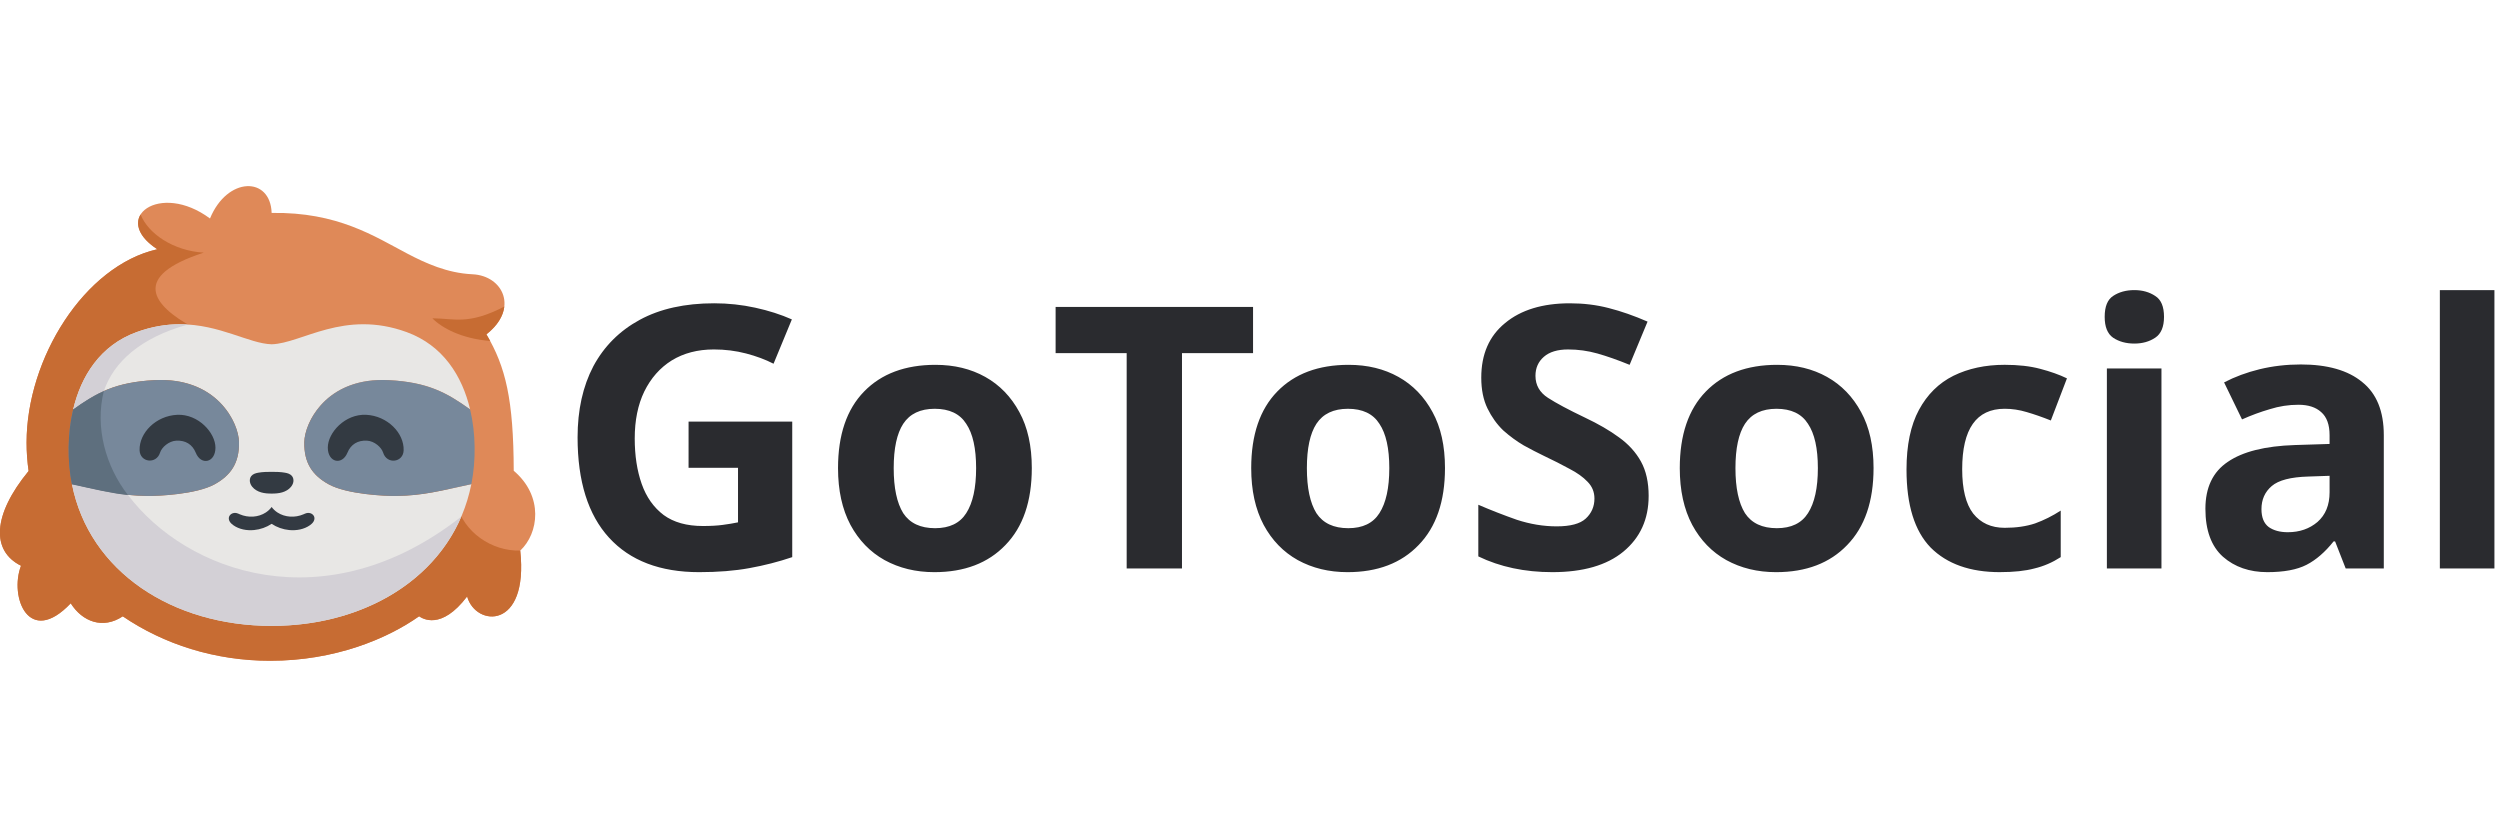
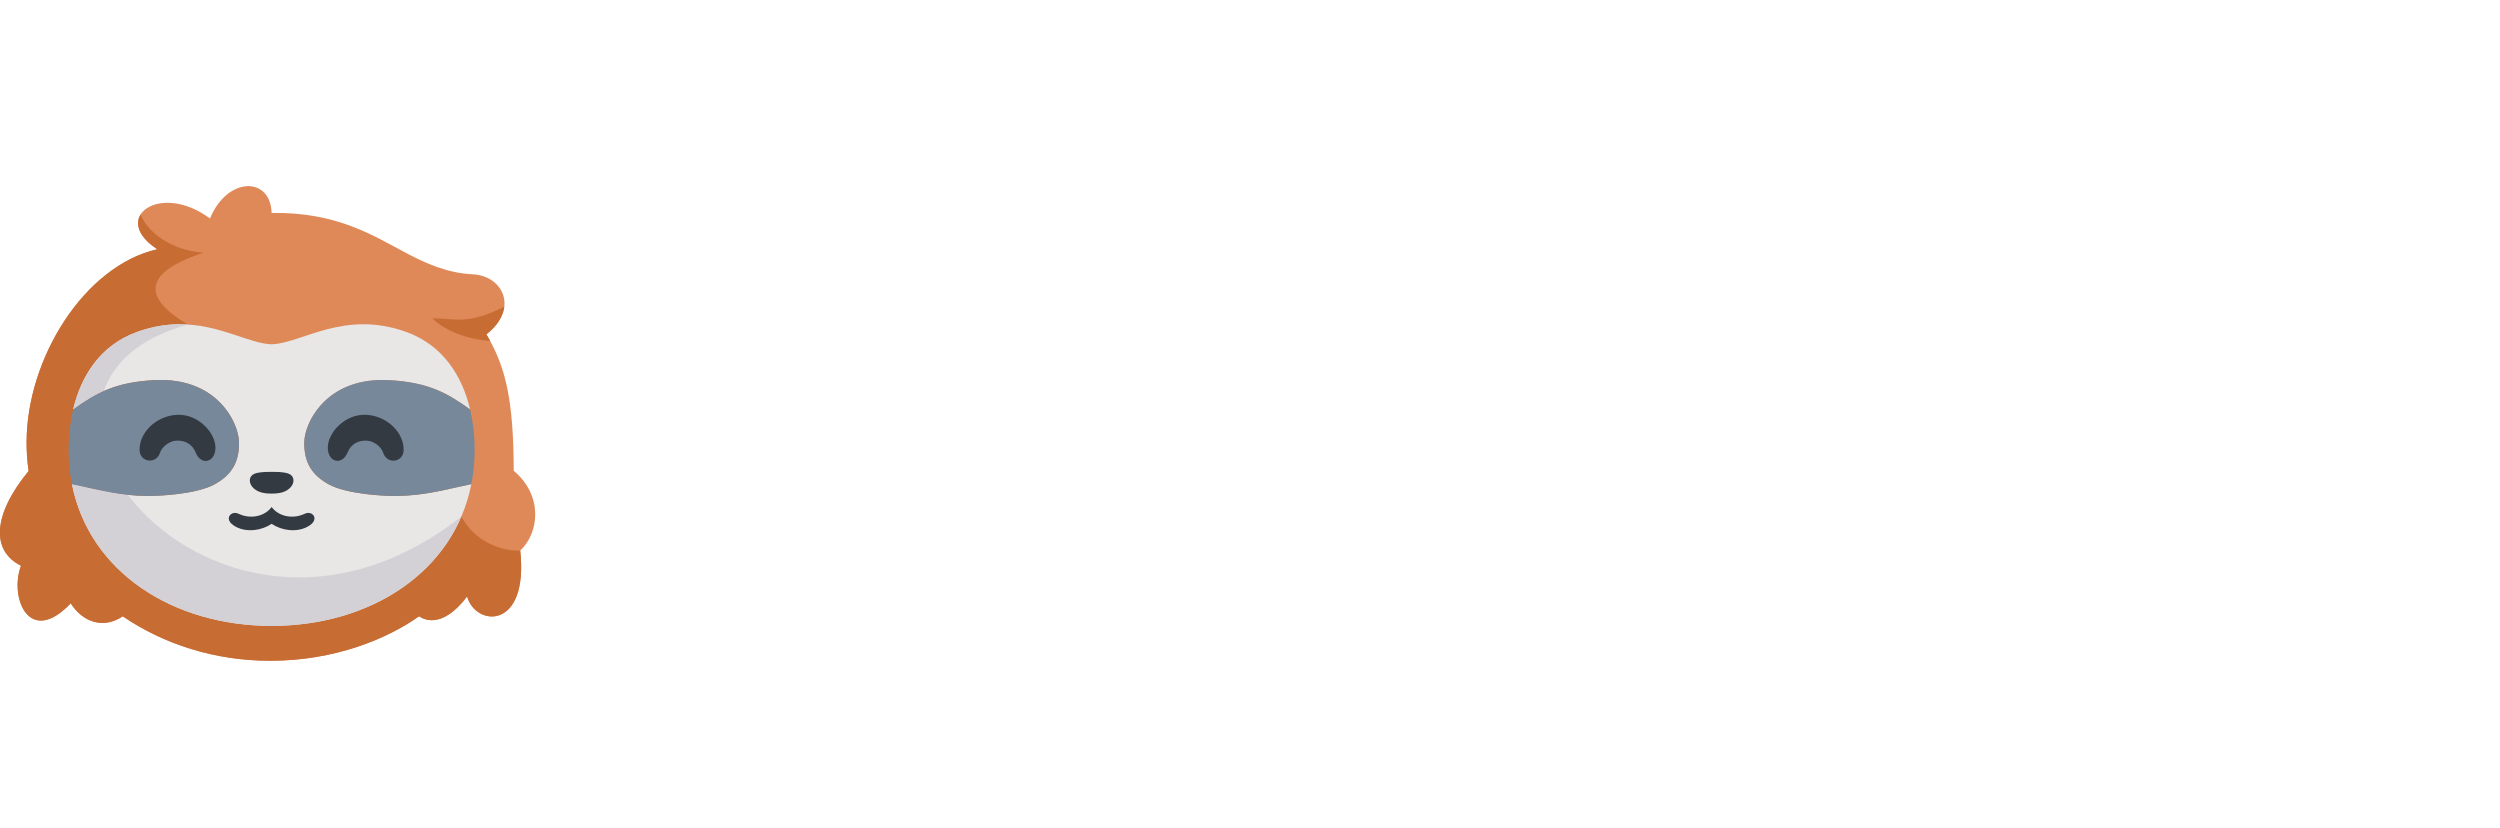
<svg xmlns="http://www.w3.org/2000/svg" fill="none" version="1.1" viewBox="0 0 314 104">
  <g transform="matrix(.844 0 0 .844 0 11.268)">
    <g transform="matrix(.092 0 0 .092 -6.397 4.403)">
      <a transform="translate(25.579 -3.739)" fill="#df8958">
        <path d="m874.94 572.27c48.869 41.406 40.347 101.46 10.525 129.12 13.971 128.87-72.057 123.64-85.906 74.196-42.107 55.468-72.604 35.576-77.656 32.036-51.967 36.658-136.47 71.976-240.97 71.976-89.593 0-172.2-26.782-238.39-71.894-32.151 21.464-65.351 8.712-84.185-21.035-67.63 71.218-99.721-10.249-80.424-60.774-48.412-23.996-46.178-82.157 12.295-153.26-2.181-15.029-3.305-30.356-3.305-45.917 0-135.89 93.358-285.95 211.45-312.8-77.198-50.312 3.995-110.08 85.242-49.742 28.007-68.054 97.749-68.37 99.73-8.984 106.8-1.726 166.27 37.924 219.52 65.829 29.101 15.249 64.29 31.486 105.32 33.381 49.745 2.298 75.437 55.748 22.548 97.177 31.144 52.431 43.856 105.47 44.201 220.69z" fill="#df8958" />
      </a>
      <g>
        <a transform="translate(25.579 -3.739)">
          <path d="m743.34 325.63c35.197 0.117 57.762 11.4 116.36-19.006-1.672 14.665-10.561 30.537-28.964 44.953 2.128 3.583 4.171 7.169 6.129 10.778-46.771-3.858-78.365-21.252-93.527-36.724z" fill="#c76c33" />
        </a>
        <path d="m807.66 621.59c11.76 46.273 57.031 77.2 103.38 76.054 13.971 128.87-72.057 123.64-85.906 74.196-42.107 55.468-72.604 35.576-77.656 32.036-51.967 36.658-136.47 71.976-240.97 71.976-89.593 0-172.2-26.782-238.39-71.894-32.151 21.464-65.351 8.712-84.185-21.035-67.63 71.218-99.721-10.249-80.424-60.774-48.412-23.996-46.178-82.157 12.295-153.26-2.181-15.029-3.305-30.356-3.305-45.917 0-135.89 93.358-285.95 211.45-312.8-30.613-19.951-36.318-41.389-26.991-56.235 12.123 30.925 52.846 58.816 102.22 61.736-118.73 38.288-82.972 85.284-18.152 120.5 87.743 138.66 421.24 197.31 426.63 285.42z" fill="#c76c33" />
      </g>
      <path d="m360.61 331.53c-21.414-0.015-44.685 3.447-70.025 12.67-58.843 21.417-89.87 70.882-102.72 125.14 37.845-27.258 68.715-44.076 131.24-47.402 101.36-5.392 136.42 68.638 137.01 100.23 0.638 34.185-13.607 53.968-39.35 68.189-29.743 16.432-91.907 19.157-109.25 18.902-43.395-0.636-70.188-8.006-121.61-19.123 28.061 142 163.21 229.28 323.02 229.28 159.81 0 294.96-87.279 323.02-229.28-51.417 11.115-78.21 18.483-121.6 19.119-17.347 0.254-79.511-2.471-109.25-18.902-25.743-14.221-39.987-34.002-39.35-68.188 0.589-31.59 35.645-105.62 137.01-100.23 62.522 3.326 93.392 20.142 131.23 47.395-12.849-54.253-43.874-103.71-102.71-125.13-101.36-36.892-169.62 18.386-218.34 19.727-36.538-1.005-84.068-32.35-148.31-32.396zm469.36 137.8c3.043 12.85 5.068 25.968 6.199 39.047-1.131-13.075-3.14-26.189-6.182-39.035-6e-3 -4e-3 -0.012-8e-3 -0.018-0.012zm6.199 39.047c0.055 0.638 0.098 1.275 0.148 1.912-0.051-0.638-0.093-1.274-0.148-1.912zm0.148 1.912c0.144 1.801 0.284 3.602 0.395 5.4-0.111-1.798-0.251-3.599-0.395-5.4zm0.395 5.4c0.018 0.299 0.029 0.597 0.047 0.896-0.018-0.299-0.029-0.597-0.047-0.896zm0.047 0.896c0.26 4.443 0.428 8.876 0.492 13.283 8e-3 0.52 7e-3 1.037 0.012 1.557-5e-3 -0.522 6e-3 -1.038-2e-3 -1.56-0.064-4.406-0.242-8.837-0.502-13.279zm0.504 14.84c0.015 1.593 0.019 3.181 0.01 4.764 9e-3 -1.583 5e-3 -3.171-0.01-4.764zm0.01 4.764c-5e-3 0.922-0.014 1.843-0.027 2.762 0.014-0.918 0.022-1.84 0.027-2.762zm-0.027 2.762c-0.025 1.683-0.066 3.36-0.119 5.031 0.053-1.671 0.094-3.348 0.119-5.031zm-0.119 5.031c-0.023 0.737-0.042 1.476-0.07 2.211 0.029-0.735 0.047-1.474 0.07-2.211zm-0.07 2.211c-0.072 1.839-0.166 3.667-0.271 5.49 0.105-1.824 0.2-3.651 0.271-5.49zm-0.271 5.49c-0.046 0.795-0.09 1.592-0.143 2.385 0.052-0.793 0.097-1.589 0.143-2.385zm-0.143 2.385c-0.117 1.78-0.254 3.551-0.402 5.316 0.149-1.766 0.285-3.536 0.402-5.316zm-0.402 5.316c-0.068 0.801-0.137 1.602-0.211 2.4 0.074-0.798 0.143-1.599 0.211-2.4zm-0.211 2.4c-0.164 1.769-0.345 3.531-0.541 5.285 0.195-1.754 0.377-3.516 0.541-5.285zm-0.541 5.285c-0.085 0.764-0.173 1.526-0.264 2.287 0.091-0.761 0.179-1.523 0.264-2.287zm-0.264 2.287c-0.208 1.736-0.429 3.465-0.668 5.186 0.238-1.721 0.46-3.45 0.668-5.186zm-0.668 5.186c-0.108 0.781-0.221 1.56-0.336 2.338 0.115-0.778 0.228-1.557 0.336-2.338zm-0.336 2.338c-0.256 1.742-0.527 3.479-0.814 5.205 0.288-1.727 0.558-3.462 0.814-5.205zm-0.814 5.205c-0.118 0.706-0.24 1.408-0.363 2.111 0.123-0.703 0.246-1.406 0.363-2.111zm-0.363 2.111c-0.305 1.746-0.62 3.485-0.957 5.215 0.337-1.729 0.652-3.47 0.957-5.215zm-1.103 5.939c5e-3 -1e-3 9e-3 -3e-3 0.014-4e-3 0.045-0.228 0.082-0.461 0.127-0.689-0.045 0.232-0.095 0.462-0.141 0.693zm-646.04 0c-0.014-0.071-0.029-0.142-0.043-0.213 0.014 0.07 0.025 0.142 0.039 0.213 1e-3 2.9e-4 3e-3 -2.8e-4 4e-3 0zm1.965-120.79c-1e-3 1e-3 -2e-3 3e-3 -4e-3 4e-3 -0.024 0.1-0.045 0.201-0.068 0.301 0.024-0.102 0.048-0.203 0.072-0.305z" fill="#e8e7e5" />
      <g>
        <path d="m359.22 331.54c-21.03 0.133-43.841 3.643-68.633 12.666-58.843 21.417-89.87 70.882-102.72 125.14 16.803-12.102 32.236-22.14 49.67-29.859 15.95-46.56 58.828-86.236 135.96-107.53-4.666-0.303-9.424-0.451-14.277-0.42zm-82.859 275.91c-27.803-2.91-52.383-9.078-90.455-17.309 28.061 142 163.21 229.28 323.02 229.28 139.06 0 259.45-66.086 306.86-176.81-220.24 172.78-445.07 90.227-539.42-35.164zm-90.455-17.309c-0.014-0.071-0.029-0.142-0.043-0.213 0.014 0.07 0.025 0.142 0.039 0.213 1e-3 2.9e-4 3e-3 -2.8e-4 4e-3 0zm-0.043-0.213c-0.421-2.138-0.814-4.291-1.186-6.453 0.372 2.163 0.765 4.315 1.186 6.453zm-1.186-6.453c-0.052-0.303-0.105-0.605-0.156-0.908 0.051 0.303 0.104 0.605 0.156 0.908zm-0.156-0.908c-0.358-2.123-0.69-4.258-1-6.404 0.31 2.146 0.642 4.282 1 6.404zm-1-6.404c-0.048-0.335-0.097-0.67-0.145-1.006 0.047 0.336 0.096 0.671 0.145 1.006zm-0.145-1.006c-0.297-2.109-0.57-4.23-0.82-6.361 0.251 2.131 0.523 4.252 0.82 6.361zm-0.82-6.361c-0.045-0.385-0.091-0.77-0.135-1.156 0.044 0.386 0.089 0.771 0.135 1.156zm-0.135-1.156c-0.244-2.15-0.464-4.311-0.66-6.482 0.196 2.172 0.416 4.333 0.66 6.482zm-0.66-6.482c-0.029-0.322-0.058-0.644-0.086-0.967 0.028 0.322 0.057 0.645 0.086 0.967zm-0.086-0.967c-0.194-2.226-0.364-4.462-0.508-6.711 0.143 2.249 0.314 4.485 0.508 6.711zm-0.508-6.711c-0.018-0.291-0.035-0.582-0.053-0.873 0.018 0.291 0.034 0.583 0.053 0.873zm-0.053-0.873c-0.138-2.274-0.254-4.558-0.34-6.856 0.086 2.297 0.202 4.582 0.34 6.856zm-0.34-6.856c-0.011-0.283-0.018-0.567-0.027-0.85 0.01 0.283 0.017 0.567 0.027 0.85zm-0.027-0.85c-0.08-2.318-0.139-4.646-0.166-6.988 0.027 2.342 0.086 4.67 0.166 6.988zm-0.166-6.988c-2e-3 -0.216-2e-3 -0.434-4e-3 -0.65 2e-3 0.216 1e-3 0.434 4e-3 0.65zm-4e-3 -0.65c-0.023-2.451-0.021-4.913 0.016-7.389-0.036 2.476-0.039 4.938-0.016 7.389zm0.016-7.389c0.035-2.417 0.102-4.84 0.195-7.269-0.093 2.429-0.16 4.853-0.195 7.269zm0.195-7.269c0.032-0.822 0.085-1.647 0.123-2.471-0.038 0.823-0.091 1.649-0.123 2.471zm0.123-2.471c0.076-1.632 0.151-3.265 0.254-4.9-0.103 1.636-0.178 3.268-0.254 4.9zm0.254-4.9c0.057-0.909 0.135-1.819 0.201-2.728-0.066 0.91-0.144 1.82-0.201 2.728zm0.201-2.728c0.111-1.539 0.222-3.079 0.357-4.619-0.136 1.541-0.246 3.08-0.357 4.619zm0.357-4.619c0.17-1.926 0.355-3.851 0.564-5.777-0.209 1.926-0.395 3.852-0.564 5.777zm0.564-5.777c0.035-0.325 0.073-0.65 0.109-0.975-0.036 0.325-0.074 0.65-0.109 0.975zm0.109-0.975c0.231-2.061 0.481-4.123 0.758-6.182-0.277 2.059-0.527 4.12-0.758 6.182zm0.758-6.182c0.042-0.313 0.088-0.625 0.131-0.938-0.043 0.313-0.089 0.625-0.131 0.938zm0.131-0.938c0.286-2.074 0.592-4.146 0.926-6.215-0.334 2.069-0.64 4.141-0.926 6.215zm0.926-6.215c0.047-0.29 0.097-0.579 0.145-0.869-0.048 0.29-0.098 0.579-0.145 0.869zm0.145-0.869c0.347-2.11 0.715-4.217 1.113-6.318-0.398 2.102-0.766 4.208-1.113 6.318zm3.514-17.584c-1e-3 1e-3 -2e-3 3e-3 -4e-3 4e-3 -0.024 0.1-0.045 0.201-0.068 0.301 0.024-0.102 0.048-0.203 0.072-0.305zm-0.072 0.305c-0.203 0.864-0.4 1.73-0.594 2.596 0.194-0.866 0.39-1.732 0.594-2.596zm-0.594 2.596c-0.071 0.318-0.147 0.635-0.217 0.953 0.07-0.318 0.146-0.635 0.217-0.953zm-0.217 0.953c-0.052 0.239-0.101 0.478-0.152 0.717 0.052-0.239 0.1-0.478 0.152-0.717zm-0.152 0.717c-0.451 2.075-0.876 4.157-1.275 6.242 0.399-2.086 0.825-4.167 1.275-6.242zm-1.275 6.242c-0.027 0.141-0.057 0.282-0.084 0.424 0.027-0.141 0.057-0.282 0.084-0.424z" fill="#d3d0d6" />
      </g>
      <path d="m337.36 421.84c-5.825-0.254-11.907-0.231-18.242 0.106-62.532 3.326-93.404 20.135-131.25 47.394-4.715 19.913-6.974 40.476-7.267 60.53-0.307 21.028 1.518 41.153 5.297 60.276 51.426 11.117 78.236 18.474 121.63 19.11 17.347 0.254 79.495-2.467 109.24-18.898 25.743-14.221 40.003-33.993 39.365-68.179-0.553-29.616-31.4-96.534-118.77-100.34zm343.16 0c-87.372 3.806-118.22 70.724-118.77 100.34-0.638 34.185 13.601 53.957 39.344 68.179 29.743 16.432 91.912 19.153 109.26 18.898 43.396-0.636 70.185-7.993 121.61-19.11 3.779-19.123 5.604-39.248 5.297-60.276-0.293-20.054-2.553-40.618-7.267-60.53-37.847-27.26-68.719-44.068-131.25-47.394-6.335-0.337-12.396-0.36-18.22-0.106z" fill="#77889b" />
      <g>
-         <path d="m237.44 439.79c-17.423 7.718-32.843 17.759-49.637 29.855-4.715 19.913-6.98 40.471-7.273 60.524-0.307 21.028 1.53 41.144 5.308 60.266 38.174 8.252 62.775 14.44 90.669 17.341-36.052-46.377-53.653-109.58-39.067-167.99z" fill="#5e6f7e" />
-       </g>
+         </g>
      <path d="m356.06 478c-34.272 1.625-61.543 29.173-60.742 57.267 0.566 19.845 27.096 23.228 33.157 3.814 2.632-8.43 14.047-18.698 26.314-19.28 14.855-0.704 25.94 6.075 31.399 19.576 8.526 21.088 31.736 16.072 31.843-8.051s-27.699-54.952-61.971-53.327zm305.87 0c-34.266-1.76-62.174 28.949-62.162 53.072 0.012 24.123 23.171 29.232 31.78 8.178 5.512-13.479 16.653-20.212 31.504-19.449 12.265 0.63 23.61 10.946 26.208 19.386 5.984 19.438 32.534 16.156 33.178-3.687 0.912-28.091-26.243-55.74-60.509-57.5zm-153.01 92.246c-7.191 0-14.42 0.144-21.504 1.377-2.134 0.371-4.256 0.849-6.25 1.695-1.994 0.846-3.87 2.092-5.212 3.792-1.946 2.467-2.638 5.784-2.225 8.898s1.86 6.031 3.835 8.475c3.6 4.456 8.844 7.379 14.343 8.983s11.284 1.97 17.013 1.97 11.514-0.366 17.013-1.97 10.722-4.527 14.322-8.983c1.975-2.444 3.443-5.36 3.856-8.475s-0.3-6.432-2.246-8.898c-1.341-1.7-3.197-2.947-5.191-3.792-1.994-0.846-4.116-1.323-6.25-1.695-7.084-1.233-14.314-1.377-21.504-1.377zm0 56.865c-2.506 3.416-5.684 6.42-9.343 8.835-5.977 3.944-13.218 6.258-20.593 6.737-7.375 0.479-14.866-0.857-21.547-3.729-1.661-0.714-3.283-1.531-5.064-1.949-2.564-0.602-5.391-0.33-7.712 0.826s-4.104 3.201-4.746 5.53c-0.693 2.511-0.067 5.213 1.314 7.479 1.381 2.266 3.474 4.143 5.72 5.742 9.316 6.631 21.782 8.971 33.56 7.818 10.23-1.001 20.144-4.512 28.411-10.064 8.267 5.551 18.181 9.062 28.411 10.064 11.778 1.153 24.244-1.186 33.56-7.818 2.246-1.599 4.318-3.476 5.699-5.742 1.381-2.266 2.027-4.968 1.335-7.479-0.642-2.328-2.425-4.374-4.746-5.53s-5.148-1.428-7.712-0.826c-1.78 0.418-3.402 1.235-5.064 1.949-6.68 2.872-14.172 4.208-21.547 3.729-7.375-0.479-14.616-2.793-20.593-6.737-3.659-2.415-6.838-5.419-9.343-8.835z" fill="#333a42" />
    </g>
  </g>
-   <path d="m86.485 52.953h13.02v17.023q-2.576 0.874-5.383 1.38-2.76 0.506-6.303 0.506-7.361 0-11.318-4.325-3.957-4.325-3.957-12.606 0-5.153 1.978-8.925 2.024-3.773 5.843-5.843 3.819-2.07 9.339-2.07 2.622 0 5.153 0.552 2.53 0.552 4.601 1.472l-2.3 5.567q-1.518-0.782-3.45-1.288-1.932-0.506-4.049-0.506-3.037 0-5.291 1.38-2.208 1.38-3.45 3.911-1.196 2.484-1.196 5.889 0 3.22 0.874 5.705 0.874 2.484 2.76 3.911 1.886 1.38 4.923 1.38 1.472 0 2.484-0.138 1.058-0.138 1.932-0.322v-6.855h-6.211zm43.109 5.843q0 6.257-3.312 9.662-3.267 3.405-8.925 3.405-3.497 0-6.257-1.518-2.714-1.518-4.279-4.417-1.564-2.945-1.564-7.131 0-6.257 3.267-9.616 3.267-3.358 8.971-3.358 3.543 0 6.257 1.518 2.714 1.518 4.279 4.417 1.564 2.852 1.564 7.039zm-17.345 0q0 3.727 1.196 5.659 1.242 1.886 4.003 1.886 2.714 0 3.911-1.886 1.242-1.932 1.242-5.659t-1.242-5.567q-1.196-1.886-3.957-1.886-2.714 0-3.957 1.886-1.196 1.84-1.196 5.567zm36.208 12.606h-6.947v-27.052h-8.925v-5.797h24.798v5.797h-8.925zm33.033-12.606q0 6.257-3.312 9.662-3.267 3.405-8.925 3.405-3.497 0-6.257-1.518-2.714-1.518-4.279-4.417-1.564-2.945-1.564-7.131 0-6.257 3.267-9.616 3.267-3.358 8.971-3.358 3.542 0 6.257 1.518 2.714 1.518 4.279 4.417 1.564 2.852 1.564 7.039zm-17.345 0q0 3.727 1.196 5.659 1.242 1.886 4.003 1.886 2.714 0 3.911-1.886 1.242-1.932 1.242-5.659t-1.242-5.567q-1.196-1.886-3.957-1.886-2.714 0-3.957 1.886-1.196 1.84-1.196 5.567zm42.925 3.497q0 4.371-3.175 6.993-3.128 2.576-8.925 2.576-5.199 0-9.293-1.978v-6.487q2.346 1.012 4.831 1.886 2.53 0.828 5.015 0.828 2.576 0 3.635-0.966 1.104-1.012 1.104-2.53 0-1.242-0.874-2.116-0.828-0.874-2.254-1.61-1.426-0.782-3.267-1.656-1.15-0.552-2.484-1.288-1.334-0.782-2.576-1.886-1.196-1.15-1.978-2.76-0.782-1.61-0.782-3.865 0-4.417 2.99-6.855 2.99-2.484 8.143-2.484 2.576 0 4.877 0.598 2.346 0.598 4.877 1.702l-2.254 5.429q-2.254-0.92-4.049-1.426-1.794-0.506-3.681-0.506-1.978 0-3.037 0.92-1.058 0.92-1.058 2.392 0 1.748 1.564 2.76 1.564 1.012 4.647 2.484 2.53 1.196 4.279 2.484 1.794 1.288 2.76 3.037 0.966 1.748 0.966 4.325zm28.248-3.497q0 6.257-3.312 9.662-3.267 3.405-8.925 3.405-3.497 0-6.257-1.518-2.714-1.518-4.279-4.417-1.564-2.945-1.564-7.131 0-6.257 3.267-9.616t8.971-3.358q3.543 0 6.257 1.518 2.714 1.518 4.279 4.417 1.564 2.852 1.564 7.039zm-17.345 0q0 3.727 1.196 5.659 1.242 1.886 4.003 1.886 2.714 0 3.911-1.886 1.242-1.932 1.242-5.659t-1.242-5.567q-1.196-1.886-3.957-1.886-2.714 0-3.957 1.886-1.196 1.84-1.196 5.567zm33.217 13.066q-5.613 0-8.695-3.083-3.037-3.128-3.037-9.8 0-4.601 1.564-7.499 1.564-2.898 4.325-4.279 2.806-1.38 6.441-1.38 2.576 0 4.463 0.506 1.932 0.506 3.358 1.196l-2.024 5.291q-1.61-0.644-3.037-1.058-1.38-0.414-2.76-0.414-5.337 0-5.337 7.591 0 3.773 1.38 5.567 1.426 1.794 3.957 1.794 2.162 0 3.819-0.552 1.656-0.598 3.22-1.61v5.843q-1.564 1.012-3.312 1.426-1.702 0.46-4.325 0.46zm16.885-35.425q1.518 0 2.622 0.736 1.104 0.69 1.104 2.622 0 1.886-1.104 2.622-1.104 0.736-2.622 0.736-1.564 0-2.668-0.736-1.058-0.736-1.058-2.622 0-1.932 1.058-2.622 1.104-0.736 2.668-0.736zm3.405 9.845v25.12h-6.855v-25.12zm17.483-0.506q5.061 0 7.729 2.208 2.714 2.162 2.714 6.671v16.747h-4.785l-1.334-3.405h-0.184q-1.61 2.024-3.405 2.945-1.794 0.92-4.923 0.92-3.358 0-5.567-1.932-2.208-1.978-2.208-6.027 0-4.003 2.806-5.889 2.806-1.932 8.419-2.116l4.371-0.138v-1.104q0-1.978-1.058-2.898-1.012-0.92-2.852-0.92-1.84 0-3.589 0.552-1.748 0.506-3.497 1.288l-2.254-4.647q2.024-1.058 4.463-1.656 2.484-0.598 5.153-0.598zm0.966 14.078q-3.312 0.092-4.601 1.196-1.288 1.104-1.288 2.898 0 1.564 0.92 2.254 0.92 0.644 2.392 0.644 2.208 0 3.727-1.288 1.518-1.334 1.518-3.727v-2.07zm23.372 11.548h-6.855v-34.965h6.855z" fill="#2a2b2f" aria-label="GoToSocial" />
</svg>